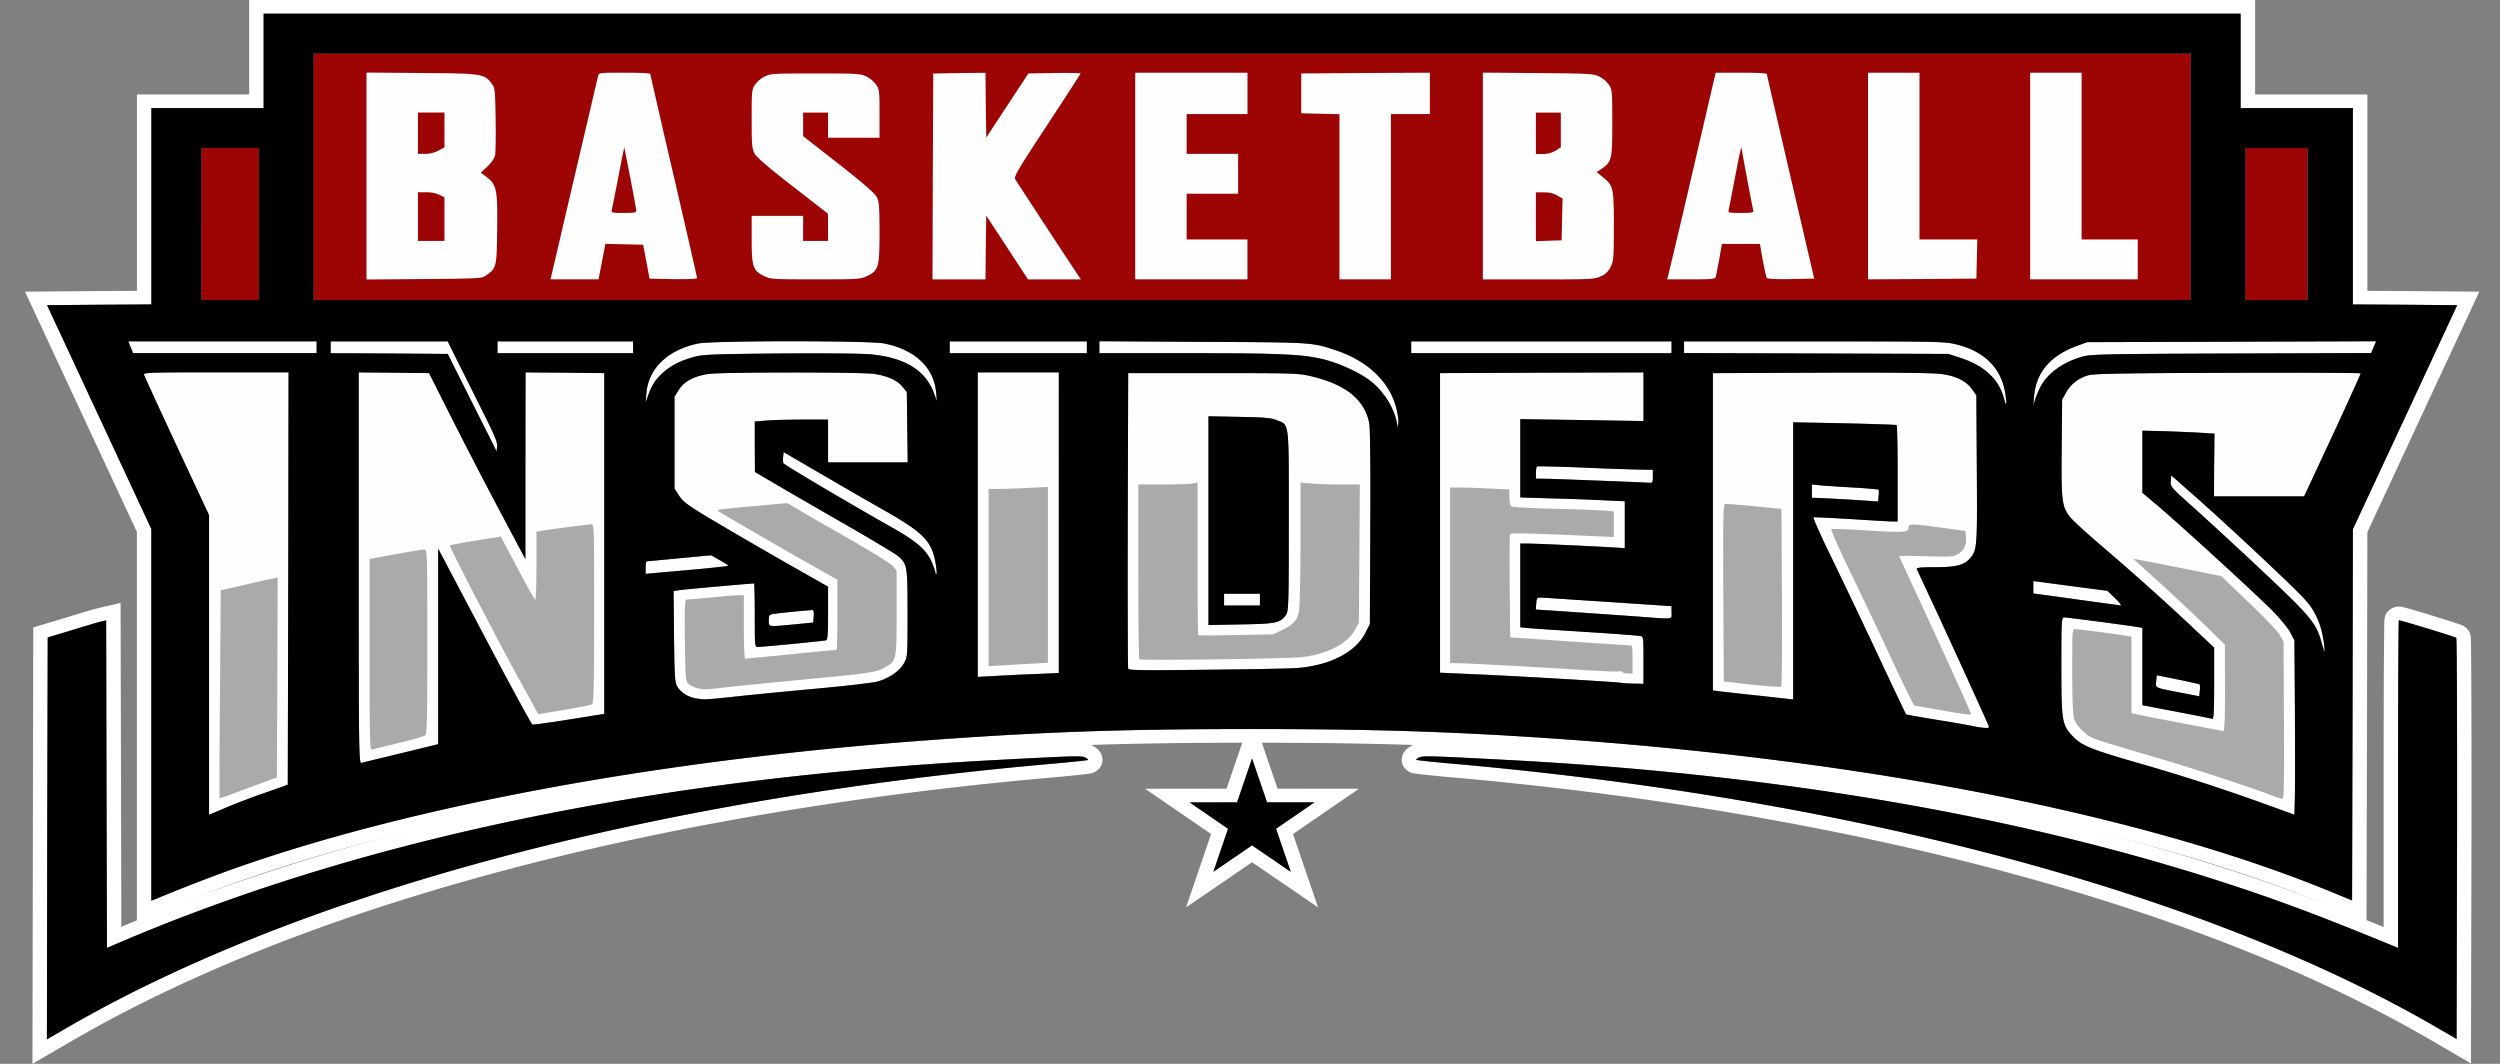
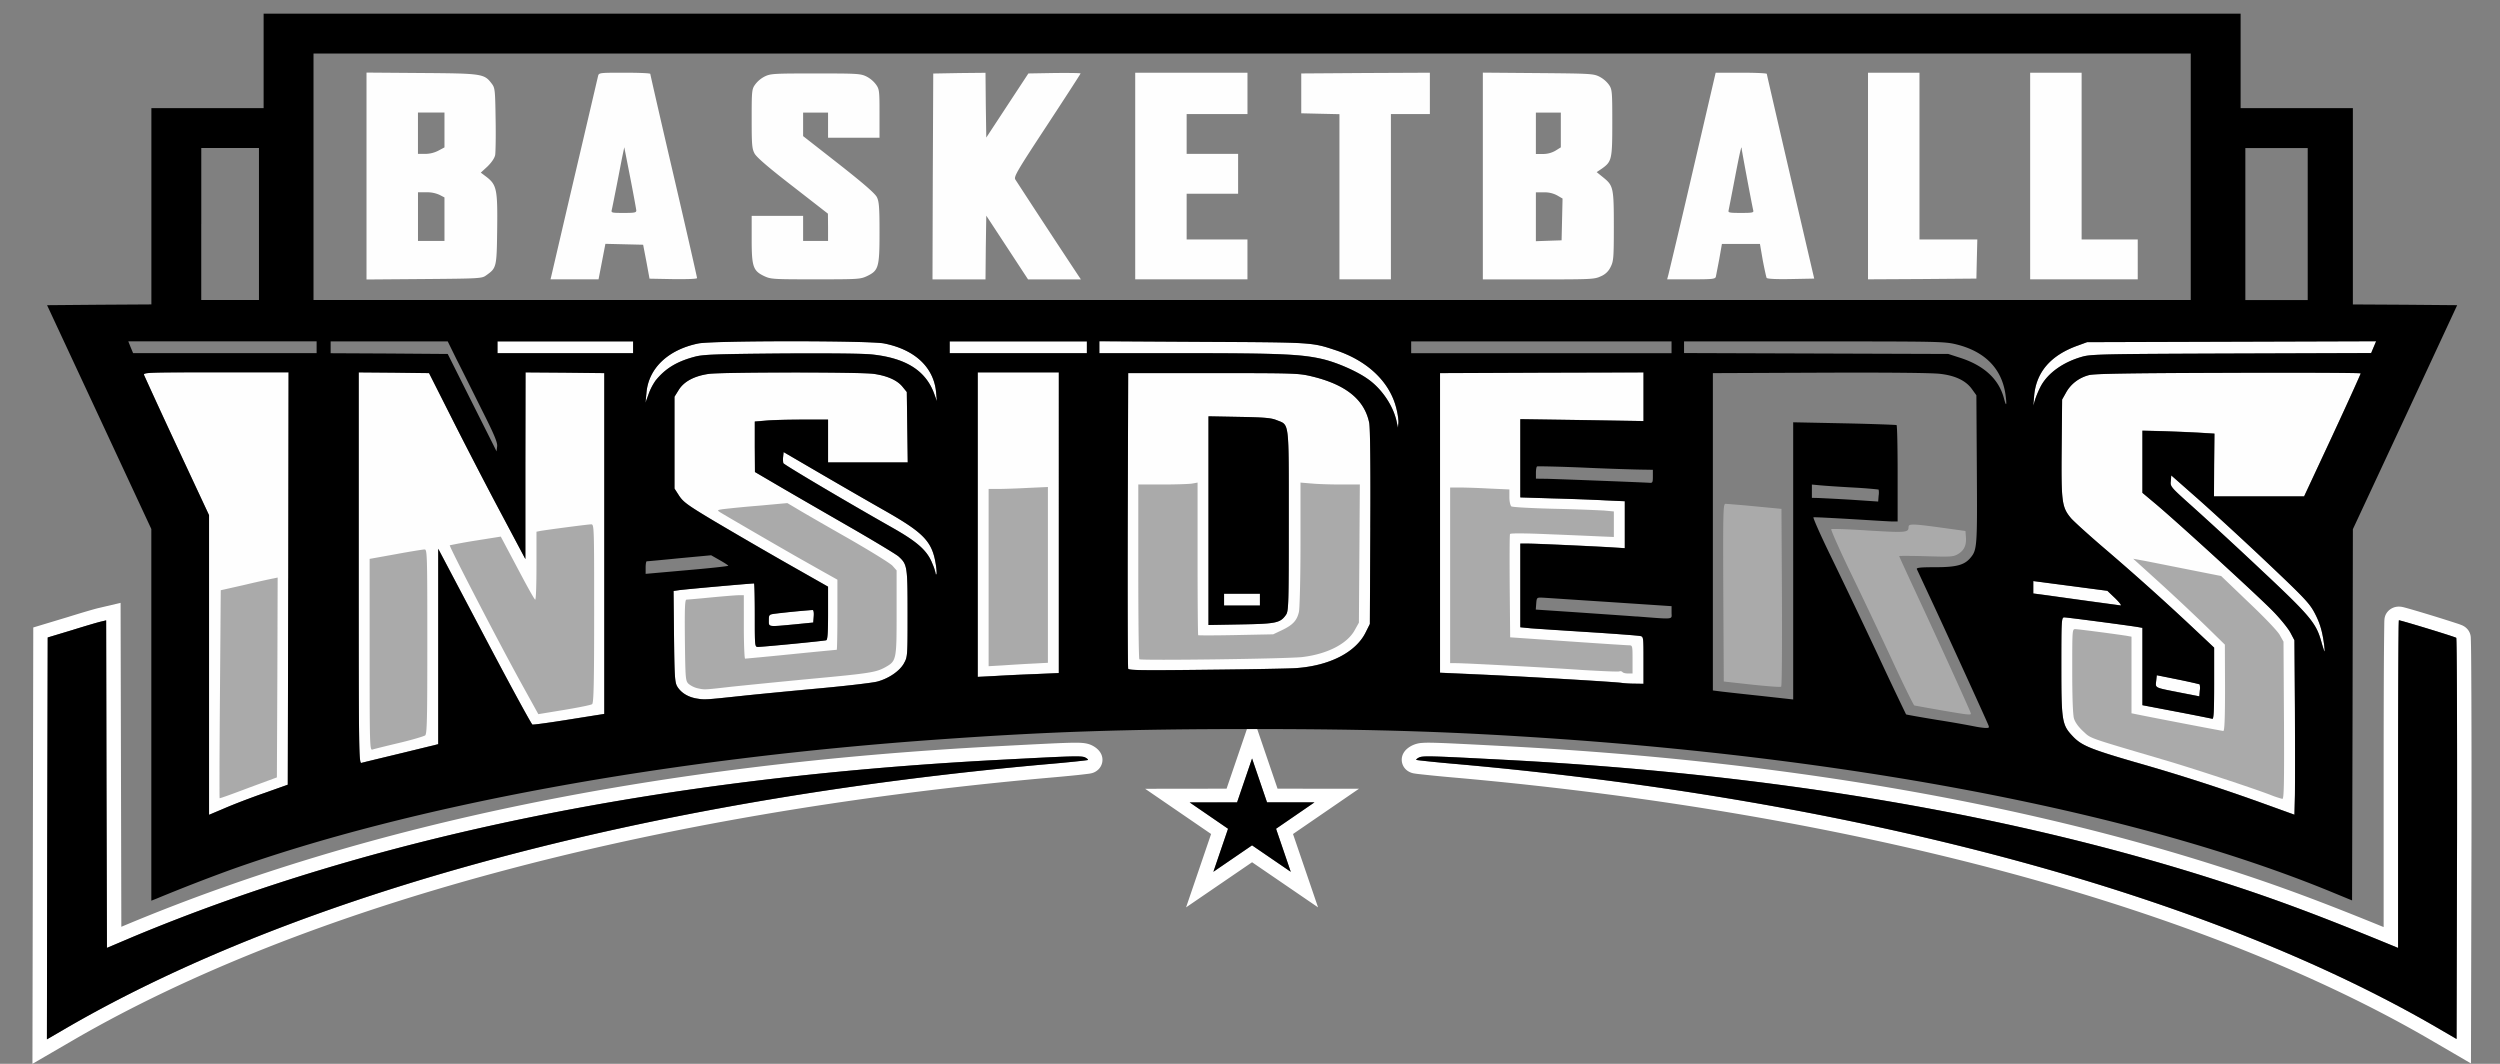
<svg xmlns="http://www.w3.org/2000/svg" fill="none" width="94" height="40" viewBox="0 0 94 40">
  <rect x="0" y="0" width="94" height="40" fill="#808080" stroke="none" />
  <path d="M40.371 28.64c.153-.017.28-.03.37-.041l.006-.001c.1-.012.157-.02.16-.023.012-.011-.026-.056-.093-.089l-.006-.003c-.058-.03-.142-.045-.424-.043-.215.002-.547.015-1.072.04l-1.787.092a140.49 140.49 0 0 0-3.659.24c-11.084.874-20.702 3.01-28.854 6.408l-.99.42-.03-12.315-.164.039a6.796 6.796 0 0 0-.379.104c-.2.059-.456.136-.717.218l-.938.283-.03 15.11.745-.432c7.653-4.434 18.67-7.687 31.416-9.324a144.42 144.42 0 0 1 5.411-.588c.394-.033.758-.067 1.035-.096Zm-.985.608c-14.984 1.339-27.972 4.843-36.593 9.838L1.22 40l.031-16.407 1.313-.396c.26-.081.514-.158.715-.217.172-.05.339-.098.425-.117l.83-.196.028 12.18.231-.097c9.11-3.797 20.015-6.023 32.702-6.691 1.423-.075 2.218-.116 2.673-.129.225-.006.389-.006.511.003.129.01.254.032.38.094.081.04.158.092.221.154a.609.609 0 0 1 .117.157.505.505 0 0 1-.105.6.551.551 0 0 1-.175.112h-.002a.574.574 0 0 1-.058.02 1.113 1.113 0 0 1-.1.02 20.67 20.67 0 0 1-.46.054c-.29.03-.682.067-1.11.104Zm50.783.234c0-2.502.006-4.671.016-5.632v-.014a7.25 7.25 0 0 1 .013-.514c.024 0 .237.06.521.144l.015.005c.63.186 1.593.485 1.621.512.024.022.035 3.424.03 7.558l-.018 7.525-.61-.355c-7.597-4.446-18.684-7.734-31.478-9.384a144.817 144.817 0 0 0-5.455-.594 59.087 59.087 0 0 1-1.407-.138h-.005a1.518 1.518 0 0 1-.159-.023c-.011-.007.005-.029.037-.052a.39.39 0 0 1 .063-.037c.058-.03.142-.045.423-.043.215.002.547.015 1.072.04h.001l1.787.092c1.25.066 2.485.147 3.703.244 8.642.686 16.45 2.149 23.264 4.362 1.91.615 3.53 1.22 6.022 2.24l.356.146.188.078v-6.16Zm-.544 5.376v-5.376c0-1.693.003-3.234.008-4.351a212.605 212.605 0 0 1 .016-1.695 4.79 4.79 0 0 1 .003-.106l.004-.048a.526.526 0 0 1 .034-.143.509.509 0 0 1 .077-.13.552.552 0 0 1 .43-.2c.063 0 .117.01.122.011l.048.01.093.025c.068.018.158.044.26.073a59.29 59.29 0 0 1 1.72.532 2.887 2.887 0 0 1 .142.054.63.63 0 0 1 .044.023h.001c.01.006.061.034.112.082a.514.514 0 0 1 .163.382l.004.131c.003.107.006.26.008.454.004.389.007.947.01 1.632.005 1.371.007 3.256.004 5.324l-.02 8.443-1.436-.837c-8.562-5.01-21.66-8.559-36.698-9.903a57.787 57.787 0 0 1-1.457-.143 5.167 5.167 0 0 1-.16-.023.67.67 0 0 1-.086-.022c-.012-.005-.063-.022-.12-.057a.506.506 0 0 1-.194-.656.595.595 0 0 1 .137-.179.886.886 0 0 1 .209-.138.985.985 0 0 1 .378-.094c.123-.01.287-.009.511-.003.456.013 1.25.054 2.674.129 10.163.534 19.282 2.09 27.112 4.633 1.872.602 3.468 1.195 5.847 2.166Zm-43.11-4.69.563-1.65.562 1.65 1.785.002-1.445.991.552 1.62-1.454-.996-1.455.995.552-1.619-1.445-.991 1.785-.002Zm-.978 1.19-2.48-1.7 3.062-.004.959-2.808.958 2.808 3.061.003-2.48 1.702.942 2.758-2.481-1.697-2.482 1.697.941-2.758Z" fill="#fff" fill-rule="evenodd" clip-rule="evenodd" />
-   <path d="M5.692 19.893 1.77 11.474l1.964-.016 1.958-.011V4.066h4.22V.514h74.336v3.552h4.22v7.38l1.959.012 1.964.016-1.958 4.212-1.964 4.212-.03 13.957-.85-.35c-6.987-2.858-17.235-4.889-28.872-5.715-3.969-.278-7.011-.378-11.637-.378-4.625 0-7.61.095-11.666.383-10.376.727-19.956 2.486-26.762 4.917a68.444 68.444 0 0 0-2.767 1.076l-.193.078V19.893Zm52.985 8.41c-3.954-.277-6.983-.377-11.597-.377s-7.584.094-11.625.382c-10.345.725-19.868 2.477-26.61 4.884-.771.28-1.701.638-2.743 1.068l-.005.002-.949.38v-14.64L.94 10.967l2.791-.024 1.418-.008V3.552H9.37V0h75.422v3.552h4.221v7.383l1.42.008 2.788.024-4.208 9.04L89 26.88l-.02 7.758-1.606-.66c-6.912-2.827-17.093-4.851-28.697-5.676Z" fill="#fff" fill-rule="evenodd" clip-rule="evenodd" />
  <path d="M23.806 13.278v-.444h-5.1v.444h5.1Zm1.654 12.525c.14.239.404.405.739.46.304.05.293.05 1.8-.11.58-.061 1.875-.189 2.872-.278.997-.089 1.952-.205 2.116-.25.434-.116.844-.4 1.003-.688.135-.238.135-.277.135-1.88 0-1.777-.012-1.838-.34-2.137-.088-.078-.938-.589-1.888-1.138-.95-.55-2.128-1.227-2.62-1.515l-.892-.522-.006-.949v-.949l.4-.033c.216-.022.832-.039 1.377-.039h.979v1.61h2.995l-.017-1.321-.018-1.326-.158-.195c-.2-.25-.58-.416-1.084-.488-.522-.072-5.675-.067-6.197 0-.545.078-.938.283-1.137.605l-.159.255v3.452l.176.272c.159.238.317.355 1.32.954a210.67 210.67 0 0 0 2.714 1.576l1.565.888v1c0 .743-.018.998-.07 1.015-.088.027-2.375.25-2.562.25-.123 0-.123-.012-.123-1.194 0-.655-.012-1.193-.03-1.193-.123 0-2.679.228-2.831.255l-.194.028.018 1.704c.017 1.493.03 1.729.117 1.881Zm19.902-.622c1.606-.016 3.113-.044 3.348-.06 1.272-.084 2.268-.594 2.638-1.344l.158-.316.017-3.624c.012-2.314-.005-3.734-.04-3.934-.176-.877-.874-1.443-2.164-1.754-.492-.116-.61-.122-3.705-.122H42.42l-.017 5.522c-.006 3.035 0 5.555.017 5.594.024.063.58.066 2.943.038Zm.076-5.605v-3.923l1.161.022c.944.017 1.202.04 1.401.122.487.195.458-.039.458 3.78 0 3.14-.006 3.401-.106 3.54-.211.305-.37.339-1.694.36l-1.22.023v-3.924Z" fill="#FEFEFE" />
  <path d="M46.024 22.323v.444h1.349v-.444h-1.349Zm-12.78-9.411c-.556-.111-6.424-.111-6.987 0-1.137.233-1.876.932-1.952 1.864l-.035.361.117-.322a2.13 2.13 0 0 1 .264-.51c.363-.45.797-.716 1.471-.894.305-.083.739-.1 3.254-.122 1.835-.01 3.095 0 3.435.04 1.255.138 1.993.604 2.31 1.464l.105.289-.029-.333c-.088-.938-.791-1.604-1.952-1.837Zm1.936 8.268c-.141-.826-.452-1.148-1.882-1.964a260.94 260.94 0 0 1-2.427-1.399l-1.407-.82-.018.171a.785.785 0 0 0 .006.244c.03.061 2.263 1.388 4.157 2.459.902.516 1.26.838 1.448 1.32.053.118.094.241.123.367 0 .033.011.05.03.033.017-.017.005-.2-.03-.41Zm-5.277 2.292.675-.066.017-.233c.012-.139-.006-.239-.041-.239-.105 0-1.26.111-1.454.144-.182.028-.193.045-.193.245 0 .26-.053.25.996.15Zm-23.25-6.687 1.207 2.586v11.265l.58-.244c.317-.139.98-.394 1.478-.566l.903-.322.018-7.752.011-7.753H8.118c-2.573 0-2.731.006-2.702.1.017.05.574 1.26 1.237 2.686Zm32.295 8.557.862-.039V14h-3.048v11.449l.662-.034a67.775 67.775 0 0 1 1.524-.072Zm-3.241-12.508v.444h5.159v-.444h-5.159ZM13.594 28.683c.053-.017.627-.155 1.272-.31.645-.156 1.272-.312 1.395-.34l.217-.055v-7.347l1.735 3.29c.956 1.815 1.765 3.303 1.806 3.32.041.016.663-.073 1.384-.19l1.319-.21V14.027l-1.478-.017-1.483-.01-.006 3.506v3.513l-.914-1.72c-.505-.943-1.32-2.52-1.812-3.496l-.897-1.776-1.319-.017-1.325-.01v7.352c0 6.987.006 7.359.106 7.331Z" fill="#FEFEFE" />
-   <path d="m17.159 13.49-.323-.656h-4.402v.444l2.204.011 2.198.017.792 1.582c.44.87.85 1.692.92 1.83l.123.25.024-.188c.017-.144-.112-.45-.598-1.415-.335-.672-.757-1.52-.938-1.876Zm-12.336-.656.088.222.094.222h6.9v-.444H4.823Zm22.56 8.435c0-.016-.147-.11-.323-.21l-.322-.184-1.19.111c-.651.067-1.208.117-1.232.117-.023 0-.04.105-.04.238v.233l1.553-.138c.856-.072 1.553-.15 1.553-.167Zm32.272-3.685c-.996-.044-1.835-.06-1.858-.05-.024.011-.047.122-.047.245v.216l.399.005c.34.006 3.5.128 3.869.15.117.011.129-.016.129-.238v-.25l-.334-.006a99.464 99.464 0 0 1-2.158-.072Zm15.688-2.624c.094.371.123.294.059-.156-.147-.96-.78-1.598-1.853-1.859-.44-.105-.65-.11-5.346-.11h-4.884v.438l4.972.016 4.965.017.41.133c.92.289 1.484.805 1.677 1.52Zm-5.722 3.829.997.066.017-.216a.691.691 0 0 0 0-.233 20.495 20.495 0 0 0-.956-.078c-.51-.033-1.078-.067-1.242-.083l-.311-.028v.5l.252.005c.135.006.698.033 1.243.067Z" fill="#FEFEFE" />
-   <path d="M70.594 24.596a156.41 156.41 0 0 0 1.073 2.264c.012.011.545.106 1.184.211.639.106 1.272.211 1.401.244.13.027.26.045.393.056.147.005.158-.006.111-.117-.1-.25-1.7-3.751-2.175-4.761-.263-.566-.492-1.06-.51-1.093-.023-.056.141-.072.692-.072.81 0 1.102-.084 1.33-.361.247-.294.253-.439.235-3.33l-.017-2.775-.164-.227c-.223-.316-.622-.51-1.19-.577-.294-.04-1.976-.056-4.509-.045l-4.045.017v11.931l.352.045c.194.022.874.1 1.513.166l1.154.128V15.878l1.923.039c1.056.022 1.935.05 1.964.066.03.017.041.833.041 1.826v1.798h-.187c-.106 0-.81-.039-1.56-.089-.75-.05-1.39-.077-1.418-.066-.03.01.263.666.65 1.46.387.793 1.179 2.45 1.759 3.684ZM62.85 13.278v-.444h-9.79v.444h9.79Zm0 9.75v-.238l-2.327-.156c-1.284-.083-2.427-.16-2.539-.166-.199-.006-.205 0-.222.222l-.018.227 1.425.095c.785.055 1.846.127 2.362.166 1.46.111 1.32.128 1.32-.15Z" fill="#FEFEFE" />
-   <path d="M60.974 25.675c.152.018.305.027.458.028l.363.006v-.888c0-.877 0-.888-.129-.91-.076-.017-.938-.078-1.923-.145-.985-.066-1.964-.127-2.18-.144l-.4-.039v-3.146h.282c.3 0 2.222.088 3.107.138l.54.034v-1.765l-.745-.033a85.943 85.943 0 0 0-1.964-.073l-1.22-.038v-2.942l2.316.034 2.316.039v-1.832l-3.822.011-3.828.017v11.265l1.494.067c1.536.07 5.177.283 5.335.316Zm22.793-11.659c-3.822.011-5.053.033-5.235.089-.18.048-.347.13-.492.24-.145.11-.265.248-.352.404l-.153.271-.017 1.826c-.018 2.037.005 2.22.351 2.636.106.122.657.622 1.22 1.105a97.294 97.294 0 0 1 3.3 2.952l.862.81v1.349c0 1.06-.018 1.348-.07 1.326a73.22 73.22 0 0 0-1.349-.267l-1.278-.244v-2.908l-.187-.033c-.41-.066-2.644-.36-2.75-.36-.105 0-.111.077-.111 1.825 0 2.059.023 2.214.416 2.63.328.356.645.489 2.34.983a72.41 72.41 0 0 1 4.748 1.526l1.26.455.018-.727c.006-.4.006-1.876 0-3.28l-.018-2.552-.146-.278c-.077-.15-.37-.516-.651-.805-.51-.527-3.447-3.218-4.403-4.028l-.516-.433V16.19l.715.017c.4.011 1.009.039 1.355.056l.639.038-.012 1.183-.006 1.176h3.389l1.067-2.286c.586-1.26 1.06-2.315 1.06-2.337 0-.022-2.25-.033-4.994-.022Z" fill="#FEFEFE" />
+   <path d="M60.974 25.675c.152.018.305.027.458.028l.363.006v-.888c0-.877 0-.888-.129-.91-.076-.017-.938-.078-1.923-.145-.985-.066-1.964-.127-2.18-.144l-.4-.039v-3.146h.282c.3 0 2.222.088 3.107.138l.54.034v-1.765l-.745-.033a85.943 85.943 0 0 0-1.964-.073l-1.22-.038v-2.942l2.316.034 2.316.039v-1.832l-3.822.011-3.828.017v11.265l1.494.067c1.536.07 5.177.283 5.335.316Zm22.793-11.659c-3.822.011-5.053.033-5.235.089-.18.048-.347.13-.492.24-.145.11-.265.248-.352.404l-.153.271-.017 1.826c-.018 2.037.005 2.22.351 2.636.106.122.657.622 1.22 1.105a97.294 97.294 0 0 1 3.3 2.952l.862.81v1.349c0 1.06-.018 1.348-.07 1.326a73.22 73.22 0 0 0-1.349-.267l-1.278-.244v-2.908l-.187-.033c-.41-.066-2.644-.36-2.75-.36-.105 0-.111.077-.111 1.825 0 2.059.023 2.214.416 2.63.328.356.645.489 2.34.983a72.41 72.41 0 0 1 4.748 1.526l1.26.455.018-.727c.006-.4.006-1.876 0-3.28l-.018-2.552-.146-.278c-.077-.15-.37-.516-.651-.805-.51-.527-3.447-3.218-4.403-4.028l-.516-.433V16.19l.715.017c.4.011 1.009.039 1.355.056l.639.038-.012 1.183-.006 1.176h3.389l1.067-2.286c.586-1.26 1.06-2.315 1.06-2.337 0-.022-2.25-.033-4.994-.022" fill="#FEFEFE" />
  <path d="m89.249 13.053.094-.222-5.435.017-5.434.017-.346.127c-1.026.366-1.575 1.006-1.647 1.92l-.03.339.076-.25c.058-.167.13-.33.211-.488.27-.494.845-.905 1.566-1.105.316-.088.803-.1 5.598-.116l5.253-.017.094-.222Zm-1.97 11.063c.058.205.111.372.123.372.012 0 0-.117-.018-.261-.07-.522-.164-.827-.37-1.21-.18-.338-.404-.572-1.764-1.859-.856-.81-2.022-1.881-2.585-2.38l-1.026-.905-.017.216c-.024.206-.006.222.85.988.474.422 1.63 1.487 2.556 2.358 1.829 1.718 2.057 1.987 2.25 2.68Zm-34.759-8.23.041.195.018-.172c.012-.095-.023-.345-.076-.55-.24-.993-1.079-1.798-2.298-2.197-.891-.295-.838-.289-4.983-.311l-3.887-.022v.45h3.33c3.459 0 4.297.038 5.083.227.533.127 1.278.455 1.682.743.534.372.973 1.032 1.09 1.637ZM82.694 26.18l.018-.216a.622.622 0 0 0-.006-.233 11.862 11.862 0 0 0-.815-.183l-.797-.161-.023.222c-.024.266-.083.239.885.427l.738.144Zm-4.144-3.579 1.184.161c.047.006-.047-.116-.205-.272l-.293-.277-1.39-.183-1.395-.184v.467l.504.066c.276.039.991.139 1.595.222Z" fill="#FEFEFE" />
-   <path d="M11.788 11.28h70.584V2.013H11.788v9.267Zm-4.22 0h2.168V5.564H7.567v5.716Zm76.856-5.716v5.716h2.344V5.564h-2.344Z" fill="#9D0404" />
  <path d="m18.284 6.646-.206-.155.253-.233c.152-.15.263-.31.287-.427.017-.1.029-.705.017-1.349-.017-1.104-.023-1.176-.146-1.337-.282-.372-.346-.383-2.638-.4l-2.07-.016v7.78l2.163-.017c2.082-.017 2.175-.022 2.328-.133.399-.283.404-.289.422-1.748.018-1.496-.018-1.662-.41-1.965Zm-1.572 1.599v.815h-.996V7.23h.316c.172-.006.343.029.499.099l.181.094v.822Zm0-3.358v.655l-.228.122a1.08 1.08 0 0 1-.499.122h-.27V4.232h.997v.655Zm21.463 1.86c-.06-.106.076-.334 1.195-2.037.692-1.055 1.26-1.932 1.26-1.948 0-.017-.439-.022-.978-.017l-.985.017-.791 1.204-.792 1.207-.018-1.22-.011-1.216-.985.01-.98.018-.017 3.873-.011 3.868h1.993l.011-1.199.018-1.198.786 1.198.785 1.199h1.987l-.082-.122a513.925 513.925 0 0 1-2.386-3.638Zm10.752-3.985V4.26l.72.017.716.016v6.21h1.935V4.288h1.465V2.734l-2.415.011-2.421.017Zm-24.476.016c0-.027-.434-.044-.967-.044-.95 0-.967 0-.997.128-.017.066-.41 1.759-.88 3.756-.468 1.998-.86 3.69-.878 3.763l-.03.122h1.806l.129-.666.129-.669.71.017.709.017.123.638.117.638.897.017c.533.005.89-.006.89-.04 0-.032-.392-1.758-.878-3.845-.487-2.086-.88-3.81-.88-3.832ZM23.45 8.006c-.463 0-.475-.006-.446-.122.018-.072.1-.489.188-.933.088-.444.181-.943.217-1.11l.064-.305.223 1.138c.123.627.223 1.182.229 1.237 0 .084-.06.095-.475.095Zm9.122-5.133c-.217-.105-.352-.111-1.906-.111-1.553 0-1.688.006-1.905.11a1.046 1.046 0 0 0-.363.3c-.13.178-.135.24-.135 1.294 0 .976.011 1.126.111 1.31.076.138.522.526 1.436 1.231l1.32 1.027.005.516v.51h-.938v-.943h-1.934v.877c0 1.032.052 1.188.469 1.387.252.117.316.122 1.934.122 1.618 0 1.683-.005 1.935-.122.434-.21.469-.327.469-1.642 0-.95-.018-1.166-.1-1.327-.07-.138-.504-.516-1.436-1.248l-1.337-1.046v-.883h.938v.944h1.935v-.91c0-.85-.006-.916-.135-1.094a1.047 1.047 0 0 0-.363-.302Zm10.112-.14v7.77h4.22V9.005h-2.286v-1.72h1.935v-1.5h-1.935V4.288h2.287V2.734h-4.221Zm30.572 6.272h-1.084V2.734h-1.935v7.769l2.04-.011 2.035-.017.017-.732.018-.738h-1.09Zm6.068 0h-1.055V2.734h-1.935v7.769h4.045V9.005h-1.055ZM66.432 2.778c-.006-.027-.44-.044-.968-.044h-.955l-.862 3.707a447.42 447.42 0 0 1-.915 3.885l-.047.177h.898c.808 0 .902-.011.932-.094.011-.056.07-.355.129-.666l.1-.572h1.43l.105.61c.065.334.13.639.147.667.023.038.357.055.914.044l.874-.017-.891-3.829c-.487-2.103-.891-3.846-.891-3.868Zm-.974 5.228c-.433 0-.486-.011-.463-.095.012-.055.118-.599.235-1.21.187-.976.258-1.287.258-1.104 0 .056.387 2.12.434 2.314.023.084-.03.095-.463.095Zm-5.176-1.334-.247-.2.182-.122c.387-.272.405-.344.405-1.732 0-1.21-.006-1.26-.135-1.443a1.047 1.047 0 0 0-.364-.3c-.217-.105-.369-.11-2.298-.127l-2.07-.017v7.775h2.094c1.993 0 2.104-.005 2.339-.116a.693.693 0 0 0 .37-.35c.11-.216.122-.333.122-1.52 0-1.46-.017-1.54-.398-1.848Zm-2.533-1.66v-.777h.938V5.54l-.205.128a.93.93 0 0 1-.47.122h-.263v-.777Zm.985 3.236-.018.788-.48.016-.487.017V7.232h.3a.987.987 0 0 1 .503.117l.2.116-.018.783Z" fill="#FEFEFE" />
  <path d="m9.209 21.988-.909.205-.03 3.901c-.017 2.142-.023 3.907-.011 3.918.012.011.498-.166 1.085-.388l1.067-.394.017-3.757.012-3.757-.158.033c-.094.017-.575.12-1.073.239Zm76.668 5.097-.017-2.958-.141-.25c-.076-.144-.58-.67-1.173-1.231l-1.031-.988-1.231-.244c-.675-.134-1.42-.283-1.654-.328l-.422-.077.98.887a84.795 84.795 0 0 1 1.723 1.615l.744.727.006 1.626c0 1.105-.017 1.62-.064 1.62s-2.902-.549-3.318-.638l-.135-.027v-2.88l-.188-.034c-.422-.066-1.817-.25-1.929-.25-.111 0-.111.05-.111 1.571 0 .96.023 1.648.065 1.787.04.139.164.316.345.483.311.283.106.21 3.02 1.07 1.108.323 3.458 1.1 4.05 1.333.138.055.279.101.422.139.06 0 .07-.578.06-2.953Zm-69.91-6.426c-.058 0-.544.078-1.084.178l-.985.177v3.602c0 3.446.006 3.596.106 3.568.059-.022.51-.133 1.002-.25.493-.116.933-.25.98-.283.07-.06.081-.582.081-3.53 0-3.234-.005-3.462-.1-3.462Zm6.262-.944c-.123 0-1.712.211-1.923.25l-.135.028v1.276c0 .705-.017 1.277-.047 1.277s-.322-.533-.668-1.188l-.627-1.182-.944.15a19.78 19.78 0 0 0-.973.177c-.036.034 1.876 3.718 2.685 5.183l.644 1.166.98-.161c.533-.089 1.008-.183 1.043-.216.059-.045.076-.794.076-3.408 0-3.268 0-3.352-.111-3.352Zm49.18 1.194c0-.011.457-.011 1.014.005.95.028 1.02.022 1.202-.083.229-.139.317-.333.293-.638l-.017-.228-.88-.122c-1.137-.155-1.26-.155-1.26-.022 0 .205-.106.21-1.507.127-.75-.05-1.383-.072-1.4-.05-.018.023.316.783.755 1.688.44.904 1.144 2.391 1.56 3.29.416.9.785 1.643.809 1.649.023.005.475.088.985.177 1.06.183 1.143.189 1.143.128 0-.05-1.208-2.703-2.134-4.69-.31-.665-.563-1.22-.563-1.231Zm-39.59-.71c-.879-.5-1.735-.994-1.905-1.1l-.31-.183-1.096.1a40.82 40.82 0 0 0-1.325.128c-.212.033-.223.039-.118.11.088.062 2.861 1.671 3.19 1.849l.656.371.575.322v1.321c0 .722-.012 1.315-.024 1.315s-.78.073-1.712.167c-.932.094-1.712.166-1.735.166-.023 0-.047-.538-.047-1.193V22.38h-.188c-.105 0-.574.039-1.043.083a43.1 43.1 0 0 1-.926.084c-.059 0-.07.305-.059 1.526.018 1.47.024 1.526.14 1.642.095.075.205.13.323.161.282.061.223.067 1.284-.055.534-.056 1.917-.195 3.078-.305 2.157-.2 2.374-.24 2.72-.433.41-.233.416-.272.416-2.048v-1.587l-.152-.172c-.082-.095-.868-.577-1.741-1.077Zm35.164-1.066-.996-.095a44.083 44.083 0 0 0-1.103-.094c-.093-.006-.1.178-.088 3.34l.018 3.341 1.055.117c.58.061 1.073.1 1.102.078.03-.023.036-1.532.03-3.358l-.018-3.33Zm-5.728 5.13c-.076 0-1.108-.067-2.303-.15l-2.17-.15-.017-1.914c-.006-1.055-.006-1.937.012-1.97.017-.033.515-.033 1.535.011.839.033 1.712.072 1.947.083l.422.017v-.96l-.364-.034a67.313 67.313 0 0 0-1.893-.066c-.868-.022-1.554-.061-1.595-.089-.04-.028-.076-.183-.076-.35v-.288l-.744-.033a27.733 27.733 0 0 0-1.114-.04h-.37v6.605h.223c.352 0 3.266.155 4.72.255.738.044 1.371.072 1.418.055a.106.106 0 0 1 .117.023c.024.033.112.055.211.055h.17v-.527c0-.513-.005-.53-.129-.533Zm-23.713-5.88h-.37v6.666l.487-.028c.264-.017.763-.05 1.114-.067l.628-.033v-6.61l-.745.034c-.416.022-.914.039-1.114.039Zm11.754-.205-.398-.033v2.325c0 1.277-.03 2.425-.059 2.542-.076.322-.229.483-.615.671l-.352.167-1.395.028c-.768.016-1.413.016-1.425.005-.012-.011-.023-1.31-.023-2.88v-2.858l-.217.039c-.123.017-.628.033-1.114.033H42.8v3.263c0 1.798.017 3.285.04 3.308.06.055 5.605-.017 6.139-.084.944-.116 1.688-.505 1.964-1.02l.152-.273.018-2.597.017-2.597h-.72c-.4 0-.898-.016-1.115-.039Z" fill="#AAA" />
  <path d="M48 15.797c-.199-.083-.457-.105-1.4-.122l-1.161-.022V23.5l1.219-.022c1.325-.022 1.483-.056 1.694-.36.1-.14.106-.4.106-3.541 0-3.818.03-3.583-.457-3.78Zm-.627 6.749v.222h-1.348v-.444h1.348v.222Zm42.825.777c-.017 0-.03 2.774-.03 6.16v6.16l-.187-.078c-2.697-1.11-4.38-1.743-6.378-2.387-7.774-2.525-16.843-4.073-26.967-4.606-2.855-.15-3.143-.16-3.283-.088-.07.033-.117.077-.1.088.018.011.721.089 1.571.161 15.084 1.349 28.275 4.911 36.933 9.978l.61.355.018-7.525c.006-4.134-.006-7.536-.03-7.558-.04-.039-2.08-.66-2.157-.66Zm-49.39 5.16c-.141-.072-.429-.06-3.284.09-12.639.665-23.477 2.881-32.513 6.647l-.99.42-.018-6.16-.012-6.155-.164.04c-.088.016-.58.16-1.096.321l-.938.283-.018 7.558-.011 7.553.744-.433c8.718-5.05 21.797-8.568 36.828-9.911.85-.072 1.56-.15 1.571-.161.012-.011-.03-.058-.1-.091Zm6.832 1.685-.563-1.649-.563 1.65H44.73l1.445.992-.552 1.618 1.454-.995 1.455.995-.553-1.618 1.445-.993H47.64ZM5.69 19.893v13.973l.194-.077a69.695 69.695 0 0 1 2.767-1.077c6.806-2.43 16.385-4.19 26.762-4.917 4.057-.288 7.04-.383 11.666-.383s7.668.1 11.637.378c11.637.827 21.884 2.858 28.872 5.716l.85.35.018-6.976.012-6.982 1.964-4.211 1.958-4.212-1.964-.017-1.958-.011V4.066h-4.221V.514H9.912v3.552h-4.22v7.38l-1.959.012-1.963.017 1.963 4.212 1.958 4.206Zm5.148 1.859-.018 7.753-.903.321c-.498.172-1.16.428-1.477.566l-.58.245V19.37l-1.208-2.586A248.019 248.019 0 0 1 5.416 14.1c-.03-.094.129-.1 2.703-.1h2.731l-.011 7.753Zm11.883-1.318v6.41l-1.32.21c-.72.117-1.348.2-1.383.19-.035-.012-.85-1.505-1.805-3.32l-1.736-3.29v7.347l-.217.056c-.123.027-.75.183-1.395.338-.645.156-1.22.294-1.272.311-.1.028-.105-.344-.105-7.33v-7.354l1.324.011 1.32.017.896 1.776c.493.976 1.308 2.553 1.812 3.496l.914 1.72V17.51l.006-3.508 1.483.011 1.478.017v6.404Zm-10.289-7.153v-.444h4.403l.322.655c.182.355.604 1.204.938 1.875.487.966.616 1.271.598 1.415l-.023.19-.123-.25-.92-1.832-.792-1.581-2.198-.017-2.205-.011Zm11.373-.222v.222h-5.1v-.444h5.1v.222ZM33.99 24.94c-.158.289-.568.572-1.002.688-.164.045-1.114.156-2.117.25-1.002.094-2.292.216-2.872.277-1.507.161-1.495.161-1.8.111-.334-.055-.598-.221-.739-.46-.087-.155-.1-.389-.117-1.881l-.017-1.704.193-.028c.153-.028 2.709-.255 2.832-.255.017 0 .029.538.029 1.193 0 1.182 0 1.193.123 1.193.188 0 2.474-.222 2.562-.25.053-.016.07-.272.07-1.015v-.999l-1.565-.888a215.576 215.576 0 0 1-2.714-1.576c-1.003-.6-1.161-.716-1.32-.954l-.175-.272v-3.452l.158-.255c.2-.322.592-.528 1.137-.605.522-.067 5.675-.072 6.197 0 .504.072.885.238 1.085.488l.158.194.017 1.327.018 1.32h-2.996v-1.609h-.979c-.545 0-1.16.017-1.377.039l-.399.033v.95l.006.948.89.522c.493.288 1.672.97 2.621 1.515.95.544 1.8 1.06 1.888 1.137.328.3.34.361.34 2.137 0 1.6 0 1.64-.135 1.878v.003Zm-9.714-3.363v-.233c0-.133.018-.239.041-.239.024 0 .58-.05 1.232-.116l1.19-.111.322.183c.176.1.322.194.322.211 0 .017-.697.094-1.553.167l-1.554.138Zm4.632 1.748c0-.2.011-.216.193-.244a29.034 29.034 0 0 1 1.454-.144c.035 0 .053.1.041.238l-.018.233-.674.067c-1.05.097-.996.108-.996-.152v.002Zm6.302-1.731c-.018.016-.03 0-.03-.033a1.89 1.89 0 0 0-.123-.367c-.187-.482-.545-.804-1.448-1.32-1.893-1.072-4.127-2.398-4.156-2.459a.784.784 0 0 1-.006-.244l.017-.172 1.407.821c.774.45 1.865 1.082 2.428 1.399 1.43.816 1.74 1.137 1.881 1.964.036.208.047.391.03.408v.003Zm-.088-6.798c-.317-.86-1.056-1.326-2.31-1.465-.34-.04-1.6-.05-3.435-.04-2.515.023-2.95.04-3.254.123-.674.178-1.108.444-1.471.893-.111.16-.2.33-.264.511l-.117.322.035-.36c.076-.933.814-1.632 1.952-1.865.563-.111 6.43-.111 6.988 0 1.16.233 1.864.899 1.952 1.836l.03.333-.106-.288Zm4.69 4.861v5.65l-.862.038c-.48.017-1.167.05-1.524.072l-.663.034V14.002h3.049v5.655Zm1.055-6.598v.222h-5.159v-.444h5.159v.222Zm10.658 6.781-.018 3.624-.158.316c-.37.75-1.366 1.26-2.638 1.343-.235.017-1.741.045-3.348.061-2.362.028-2.92.022-2.943-.039-.017-.038-.023-2.558-.017-5.593l.017-5.522h3.196c3.095 0 3.212.006 3.704.122 1.29.31 1.988.877 2.164 1.754.035.2.053 1.617.04 3.931v.003Zm1.055-3.929-.018.172-.04-.194c-.118-.605-.557-1.265-1.091-1.637-.404-.289-1.15-.616-1.682-.744-.786-.188-1.624-.227-5.083-.227h-3.33v-.45l3.887.023c4.144.022 4.092.016 4.983.31 1.22.4 2.057 1.204 2.298 2.198.053.202.088.452.076.546v.003Zm5.376-2.63H53.06v-.444h9.79v.444h-4.895Zm4.192 4.384v.25c0 .222-.012.25-.13.238-.369-.022-3.529-.144-3.869-.15l-.398-.005v-.217c0-.122.017-.233.047-.244.029-.01.861.006 1.858.05.996.045 1.97.072 2.157.072l.335.006Zm-.352 8.047-.364-.006a4.31 4.31 0 0 1-.457-.028c-.158-.033-3.799-.25-5.335-.316l-1.495-.067V14.03l3.828-.017 3.823-.01v1.83l-2.316-.038-2.316-.034v2.942l1.22.038c.668.017 1.547.05 1.964.073l.744.033v1.765l-.54-.034c-.884-.05-2.807-.138-3.106-.138h-.282v3.146l.4.039c.216.017 1.195.083 2.18.144.985.061 1.846.128 1.923.145.129.022.129.033.129.91v.887Zm-.264-2.531c-.516-.039-1.577-.111-2.363-.166l-1.424-.095.017-.227c.018-.222.024-.228.223-.222.111.005 1.255.083 2.539.166l2.327.155v.24c0 .274.14.257-1.32.146v.003Zm13.114 4.19a3.2 3.2 0 0 1-.393-.056 37.95 37.95 0 0 0-1.4-.244c-.64-.105-1.173-.2-1.185-.21a156.41 156.41 0 0 1-1.073-2.265 331.737 331.737 0 0 0-1.758-3.685c-.388-.793-.675-1.448-.651-1.46.023-.01.668.023 1.418.067.75.045 1.454.09 1.56.09h.187v-1.799c0-.993-.017-1.815-.04-1.826-.024-.01-.91-.044-1.965-.066l-1.922-.039V26.3l-1.155-.128a159.13 159.13 0 0 1-1.513-.166l-.352-.045V14.03l4.045-.017c2.533-.01 4.216.006 4.509.045.568.066.967.26 1.19.577l.164.227.017 2.775c.018 2.891.012 3.036-.234 3.33-.229.277-.522.36-1.33.36-.552 0-.716.017-.692.073.017.033.246.527.51 1.093.474 1.01 2.075 4.512 2.175 4.761.046.108.035.12-.112.117Zm-6.519-8.652v-.5l.31.029c.165.016.728.055 1.244.083.515.027.944.072.955.078a.686.686 0 0 1 0 .233l-.017.216-.997-.067a85.035 85.035 0 0 0-1.243-.066l-.252-.006Zm7.217-3.757c-.194-.716-.757-1.232-1.677-1.52l-.41-.133-4.966-.017-4.971-.017v-.438h4.883c4.696 0 4.907.005 5.347.11 1.073.262 1.706.9 1.852 1.86.065.447.035.524-.058.152v.003Zm1.108 7.353v-.466l1.395.183 1.39.183.292.278c.159.155.253.277.206.272l-1.184-.161c-.604-.083-1.32-.183-1.595-.222l-.504-.067Zm10.95 2.176c-.011 0-.064-.167-.122-.372-.194-.694-.422-.966-2.252-2.68a162.273 162.273 0 0 0-2.556-2.359c-.856-.766-.873-.782-.85-.988l.018-.216 1.026.904c.563.5 1.73 1.57 2.585 2.381 1.36 1.287 1.583 1.52 1.765 1.86.205.382.299.687.37 1.209.017.144.028.258.017.258v.003Zm.3-8.114-1.067 2.287h-3.389l.006-1.177.012-1.182-.64-.039a79.853 79.853 0 0 0-1.353-.055l-.716-.017v2.337l.516.432c.956.81 3.893 3.502 4.403 4.03.281.288.575.654.65.804l.147.277.018 2.553c.006 1.404.006 2.88 0 3.28l-.018.727-1.26-.455a72.47 72.47 0 0 0-4.749-1.526c-1.694-.494-2.01-.627-2.339-.982-.393-.417-.416-.572-.416-2.631 0-1.748.006-1.826.111-1.826.106 0 2.34.294 2.75.361l.187.033v2.908l1.278.244c.698.133 1.308.256 1.349.267.053.022.07-.267.07-1.327v-1.348l-.862-.81a97.402 97.402 0 0 0-3.3-2.953c-.563-.482-1.114-.982-1.22-1.104-.346-.416-.369-.6-.351-2.636l.017-1.826.153-.272c.087-.155.207-.292.352-.403.145-.11.313-.192.492-.24.182-.056 1.413-.078 5.235-.09 2.744-.01 4.995 0 4.995.023 0 .022-.475 1.074-1.061 2.334v.002Zm-6.63 9.235.023-.222.797.16c.434.09.803.173.815.184a.622.622 0 0 1 .006.233l-.018.216-.739-.144c-.967-.192-.908-.164-.885-.43v.003Zm3.353-17.187V5.567h2.345v5.716h-2.345V8.425Zm4.918 4.406-.094.222-.093.222-5.253.017c-4.796.017-5.282.028-5.599.117-.72.2-1.295.61-1.565 1.104a3.647 3.647 0 0 0-.211.488l-.076.25.029-.339c.07-.915.62-1.555 1.647-1.92l.346-.127 5.435-.017 5.434-.017ZM11.788 6.647V2.013h70.584v9.267H11.788V6.647Zm-4.22 1.775V5.564h2.169v5.716h-2.17V8.422Zm.797 4.412h3.54v.444h-6.9l-.093-.222-.088-.222h3.54Z" fill="#000" />
</svg>